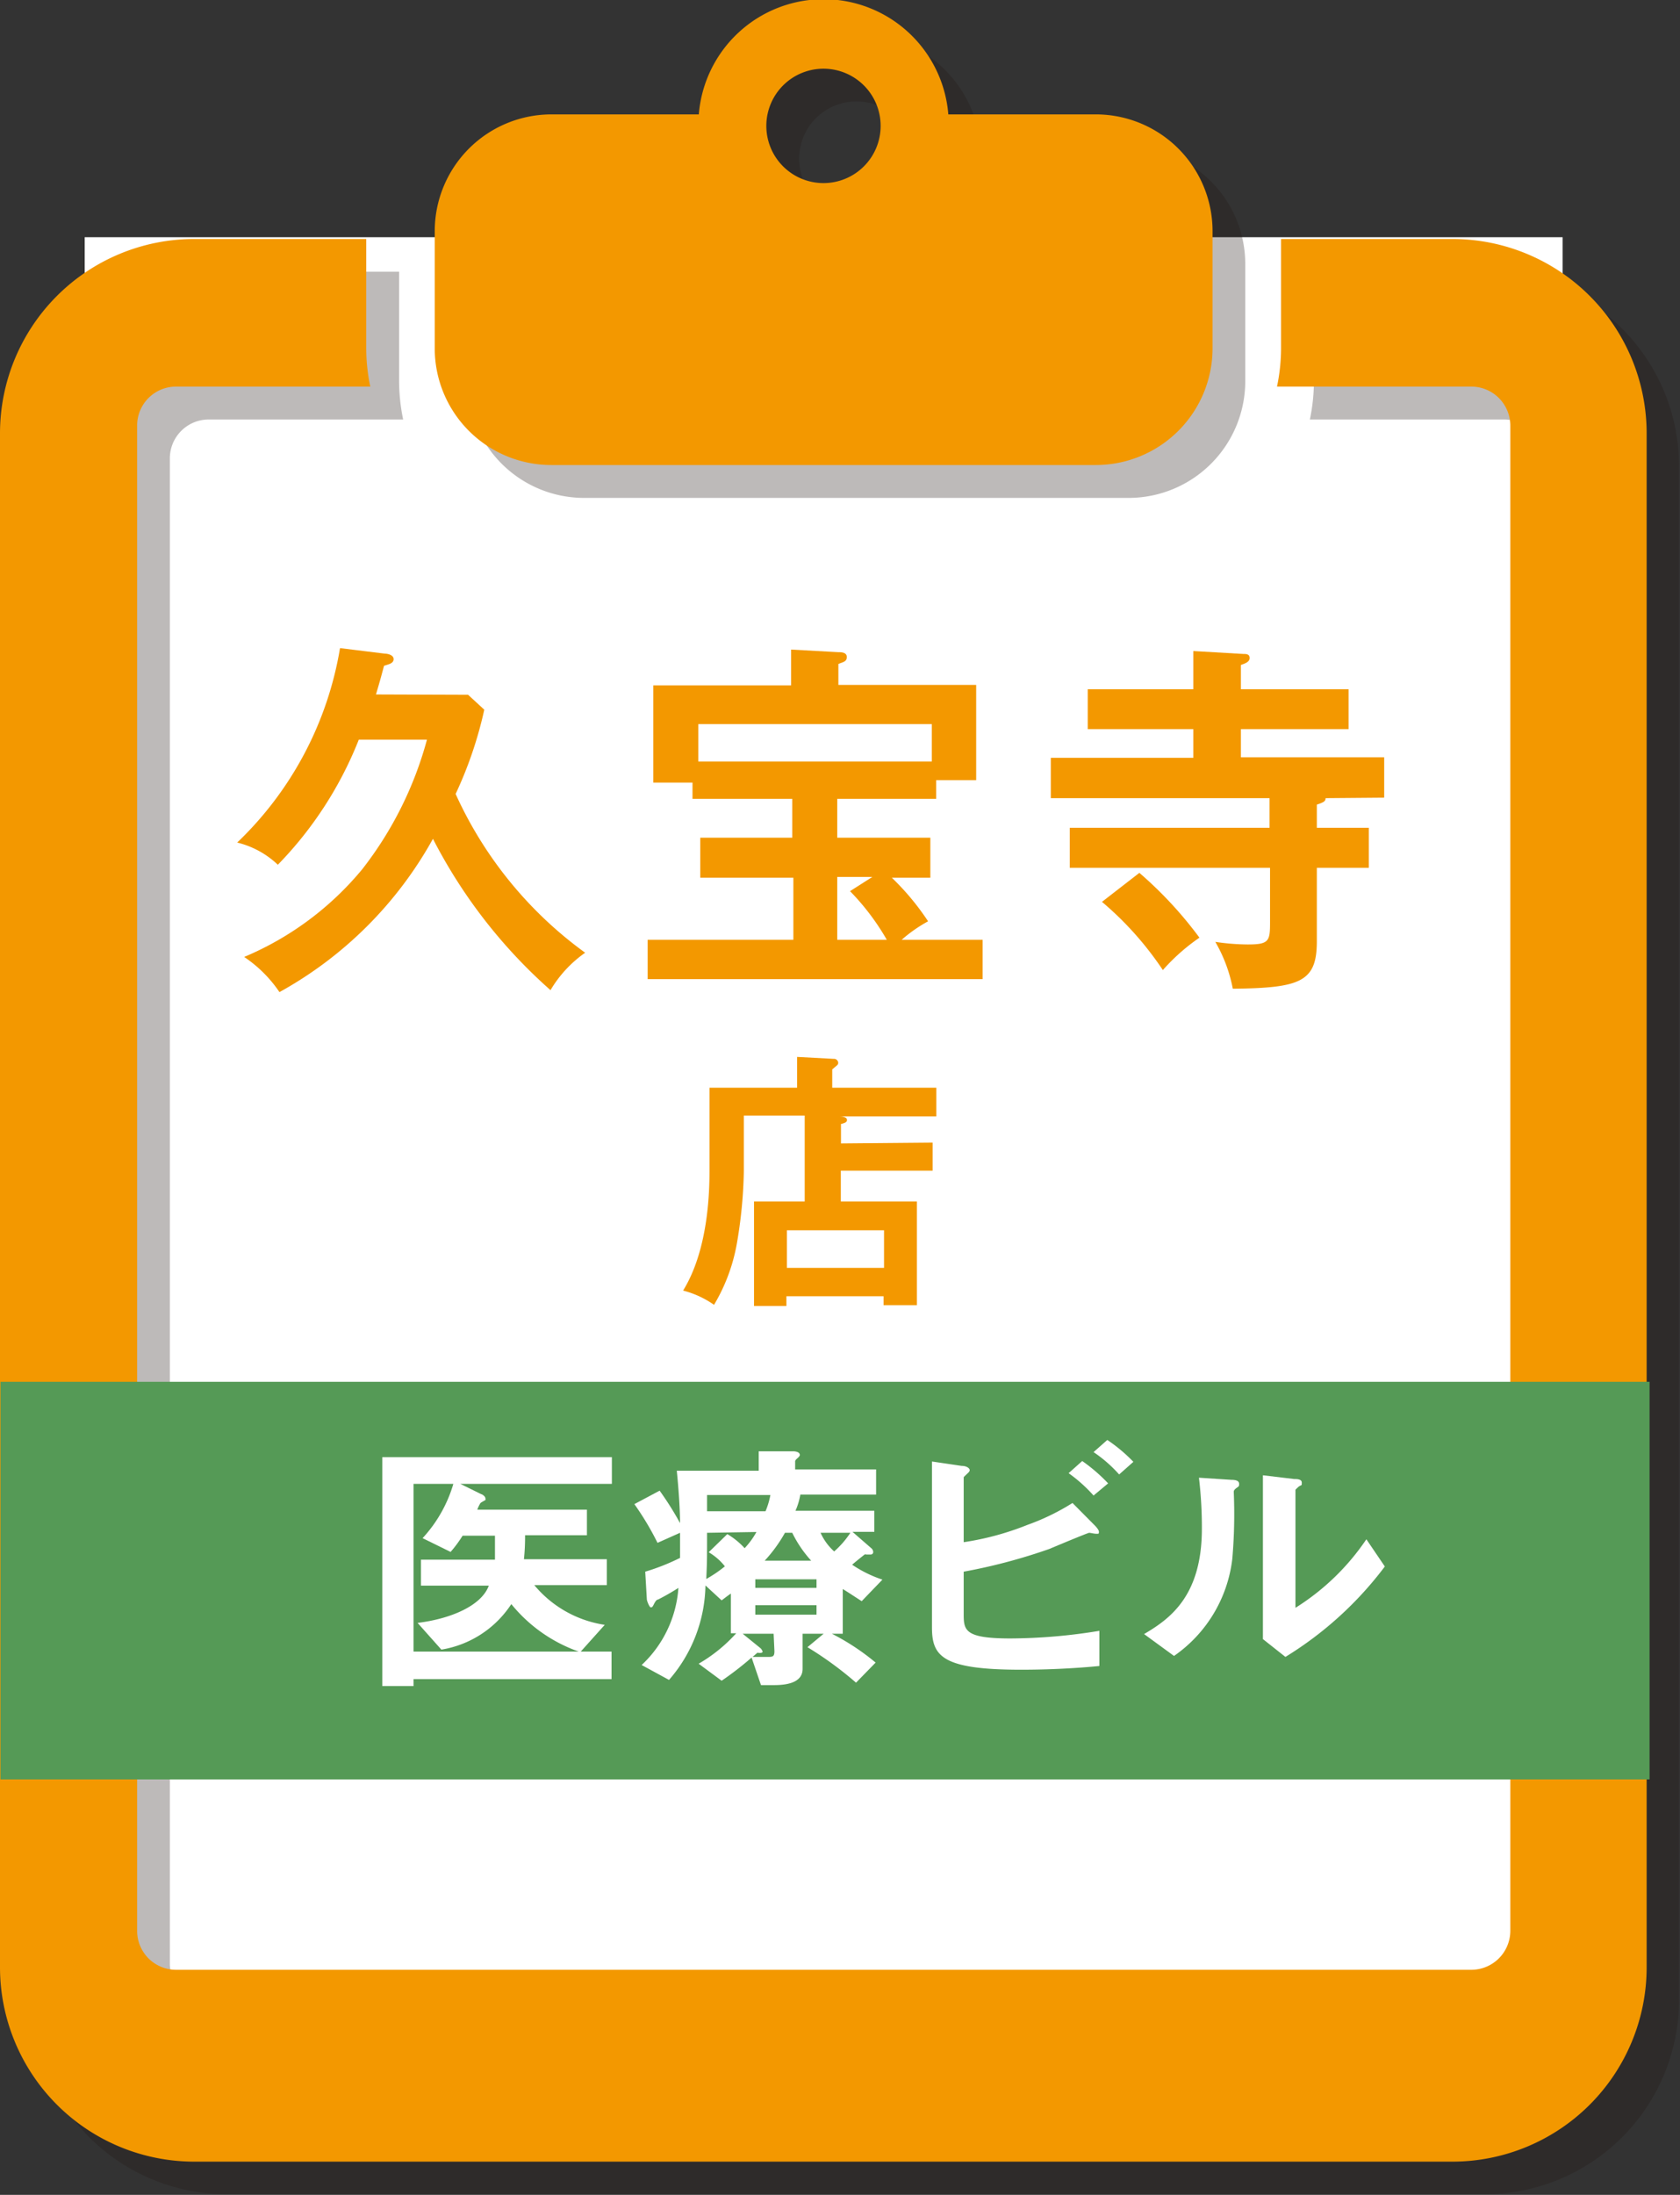
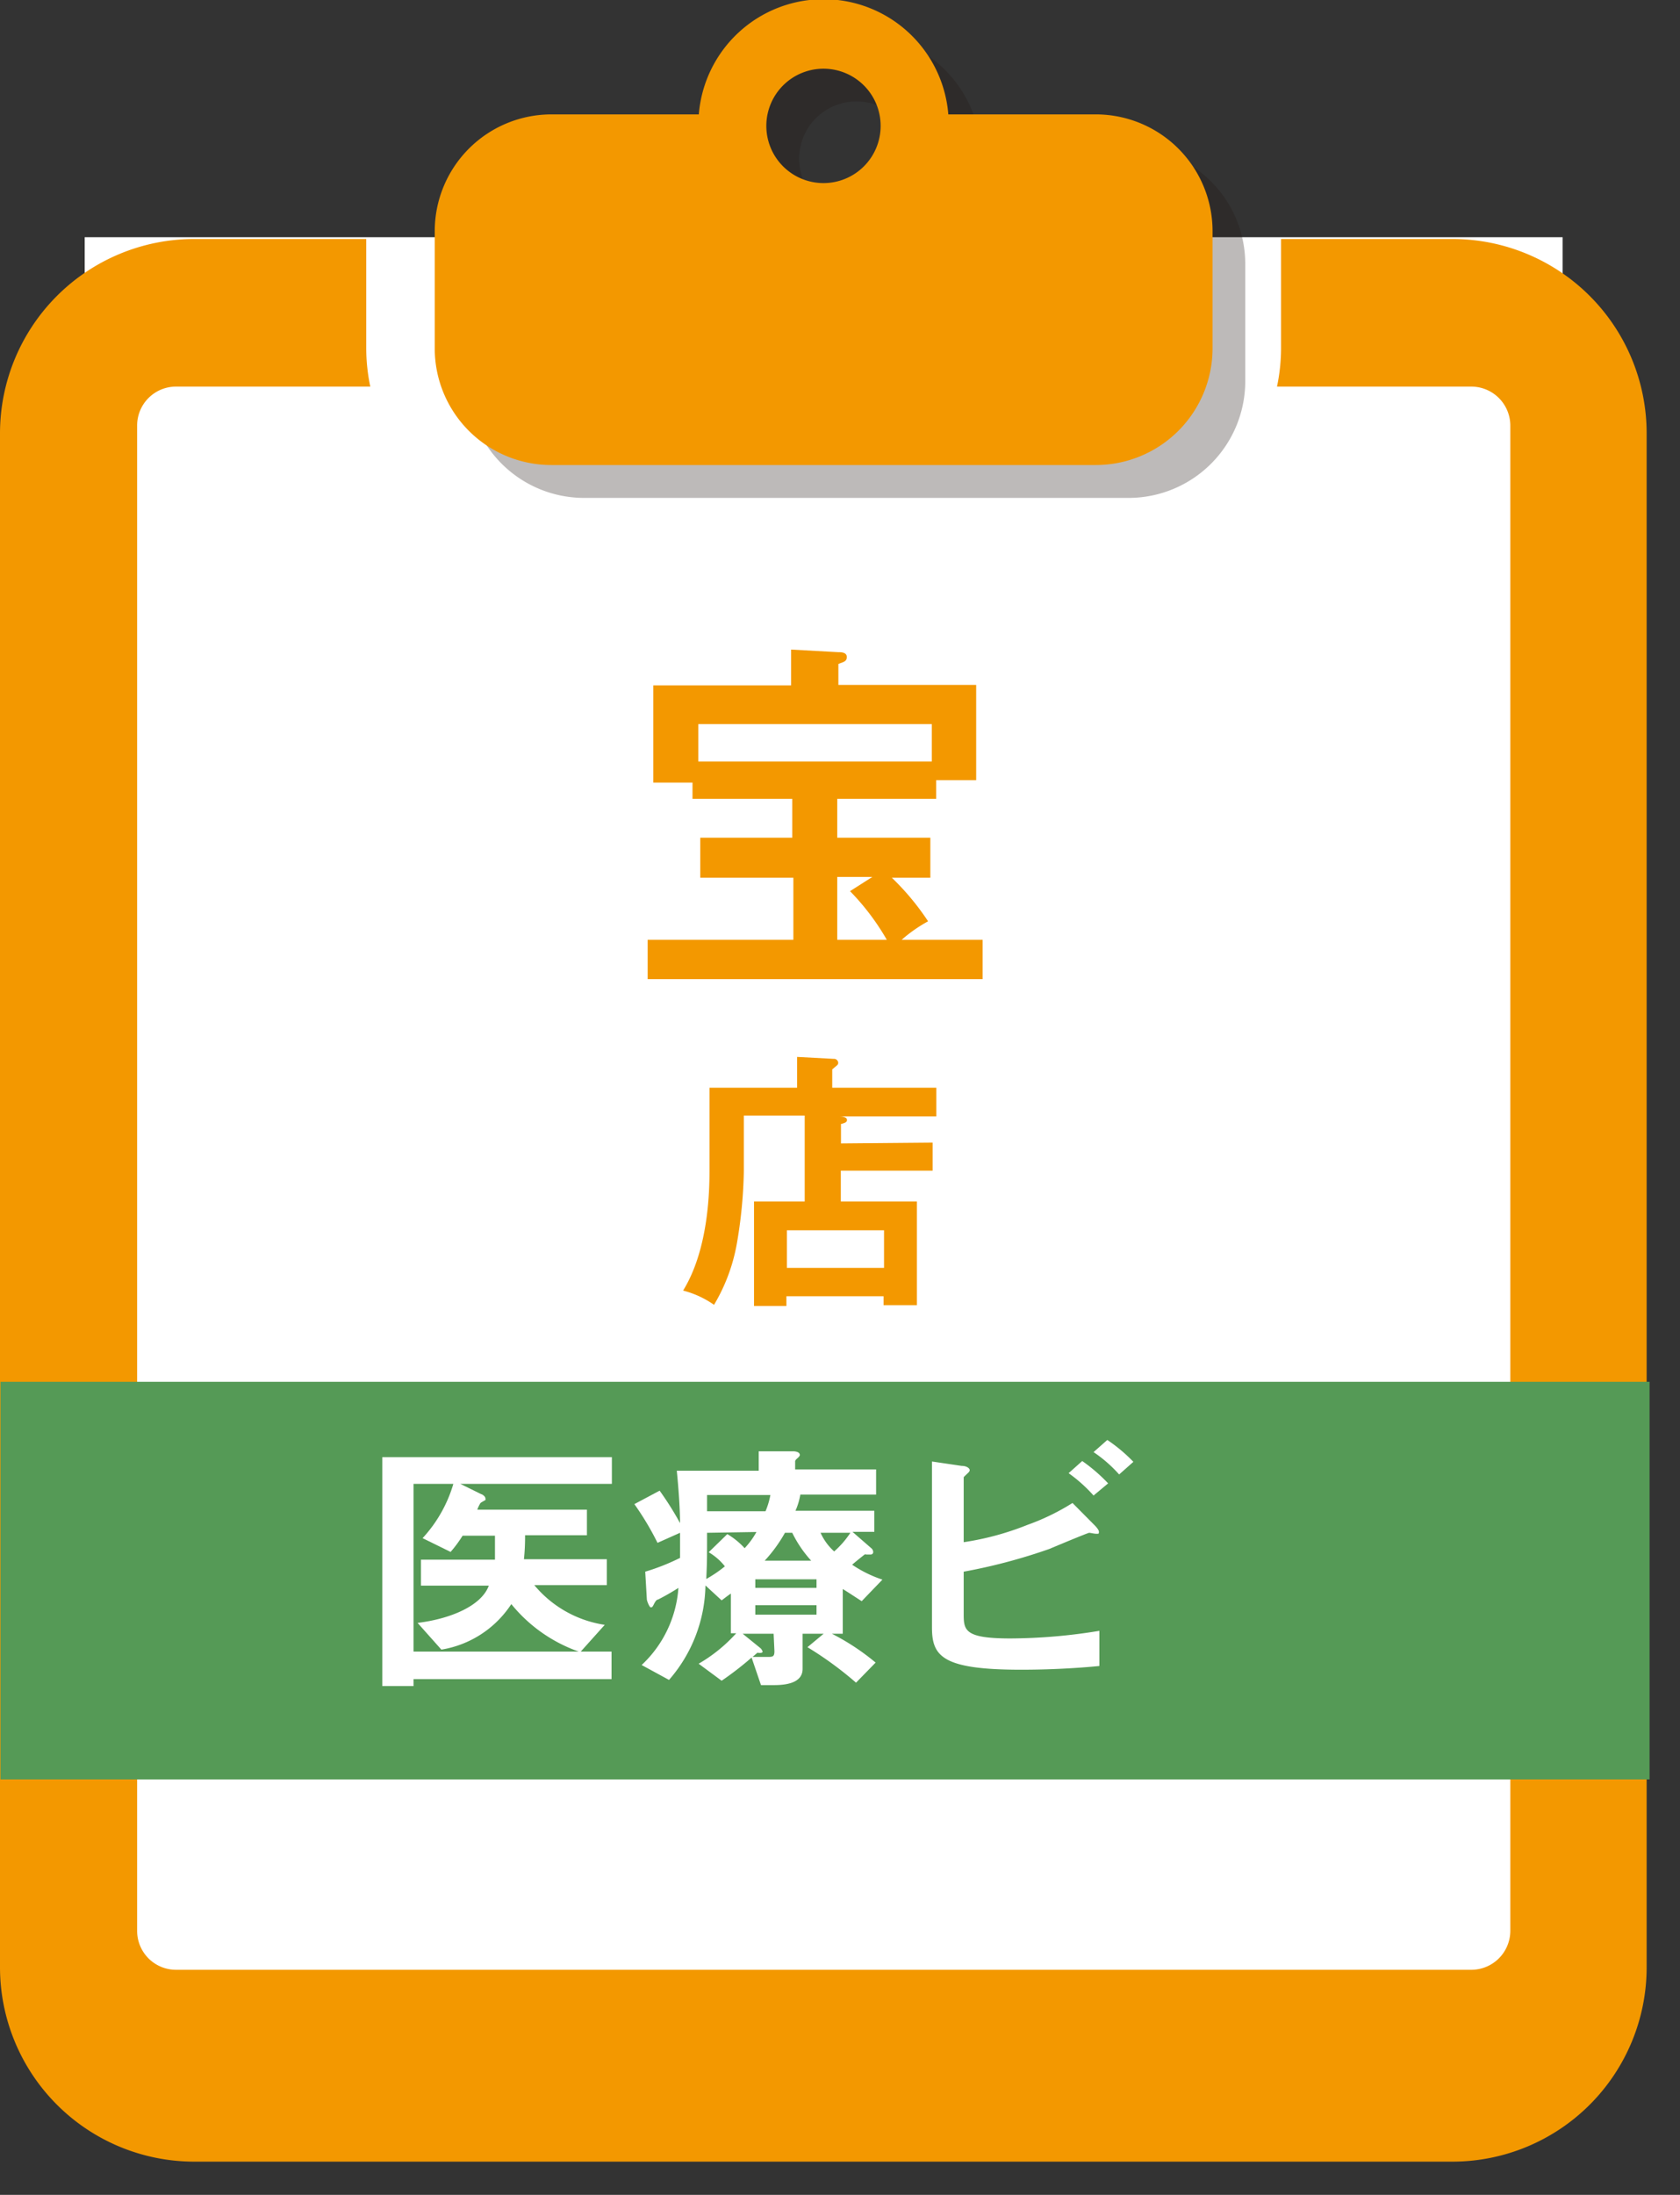
<svg xmlns="http://www.w3.org/2000/svg" width="103.76" height="135.46" viewBox="0 0 103.76 135.46">
  <rect x="0" y="0" width="103.76" height="135.46" fill="#333333" stroke="none" />
  <defs>
    <style>.a{isolation:isolate;}.b{fill:#fff;}.c{opacity:0.3;mix-blend-mode:multiply;}.d{fill:#231815;}.e{fill:#f39800;}.f{fill:#559a56;}</style>
  </defs>
  <title>アセット 4</title>
  <g class="a">
    <rect class="b" x="5.23" y="14.64" width="91.28" height="115.36" />
    <g class="c">
-       <path class="d" d="M91.74,16.77H81.15v6.75a11.62,11.62,0,0,1-.25,2.37h12a2.4,2.4,0,0,1,2.4,2.4v92.9a2.4,2.4,0,0,1-2.4,2.4h-80a2.4,2.4,0,0,1-2.41-2.4V28.29a2.4,2.4,0,0,1,2.41-2.4h12a11.62,11.62,0,0,1-.25-2.37V16.77H14a12,12,0,0,0-12,12v94.65a12,12,0,0,0,12,12h77.7a12,12,0,0,0,12-12V28.79A12,12,0,0,0,91.74,16.77Z" />
      <path class="d" d="M36.08,30.73H69.7a7.21,7.21,0,0,0,7.21-7.21V16.3A7.21,7.21,0,0,0,69.7,9.09H60.59a7.73,7.73,0,0,0-15.4,0H36.08a7.21,7.21,0,0,0-7.21,7.21v7.22A7.21,7.21,0,0,0,36.08,30.73ZM52.89,6.26a3.54,3.54,0,1,1-3.53,3.53A3.53,3.53,0,0,1,52.89,6.26Z" />
    </g>
    <path class="e" d="M89.72,14.75H79.12v6.74a11.55,11.55,0,0,1-.25,2.37h12a2.41,2.41,0,0,1,2.41,2.41v92.89a2.41,2.41,0,0,1-2.41,2.41h-80a2.4,2.4,0,0,1-2.4-2.41V26.27a2.4,2.4,0,0,1,2.4-2.41h12a11.55,11.55,0,0,1-.25-2.37V14.75H12a12,12,0,0,0-12,12v94.66a12,12,0,0,0,12,12h77.7a12,12,0,0,0,12-12V26.76A12,12,0,0,0,89.72,14.75Z" />
    <path class="e" d="M34.06,28.7H67.68a7.21,7.21,0,0,0,7.21-7.21V14.27a7.21,7.21,0,0,0-7.21-7.21H58.57a7.73,7.73,0,0,0-15.41,0h-9.1a7.21,7.21,0,0,0-7.21,7.21v7.22A7.2,7.2,0,0,0,34.06,28.7ZM50.87,4.24a3.53,3.53,0,1,1-3.54,3.53A3.53,3.53,0,0,1,50.87,4.24Z" />
-     <path class="e" d="M28.91,42.88l1,.92A24.75,24.75,0,0,1,28.14,49a24.67,24.67,0,0,0,8,9.8A7.45,7.45,0,0,0,34,61.11a31.91,31.91,0,0,1-7.26-9.34,24.2,24.2,0,0,1-9.48,9.46,8,8,0,0,0-2.18-2.17,19,19,0,0,0,7.29-5.41,22.54,22.54,0,0,0,4-8H22.16a23.32,23.32,0,0,1-5,7.72A5.54,5.54,0,0,0,14.65,52,21.47,21.47,0,0,0,21,40l2.76.34c.16,0,.55.07.55.34s-.32.32-.59.41c-.14.5-.16.63-.5,1.77Z" />
    <path class="e" d="M51.71,51.7h5.75v2.47H55.08a15.71,15.71,0,0,1,2.24,2.69A9,9,0,0,0,55.69,58h5v2.43H40V58h9V54.17H43.25V51.7h5.68V49.3H42.77v-1H40.35v-6h8.51V40.09l2.9.16c.18,0,.54,0,.54.3s-.25.31-.52.43v1.29h8.51v5.88H57.82V49.3H51.71ZM43.13,47H57.55V44.69H43.13ZM51.71,58h3.06a14.93,14.93,0,0,0-2.27-3l1.38-.88H51.71Z" />
-     <path class="e" d="M81.87,49.26c0,.18-.09.25-.54.4v1.43h3.21v2.47H81.33V58.1c0,2.49-1,2.88-5.19,2.92a9.19,9.19,0,0,0-1.08-2.89,14,14,0,0,0,2,.16c1.33,0,1.38-.21,1.38-1.38V53.56H66.07V51.09H78.41V49.26H64.9V46.77h8.8V45H67.18V42.54H73.7V40.18l3.08.18c.18,0,.4,0,.4.25s-.29.34-.54.43v1.5h6.65V45H76.64v1.74h8.85v2.49Zm-11.5,4.61a24.51,24.51,0,0,1,3.71,4,12.27,12.27,0,0,0-2.26,2,20.11,20.11,0,0,0-3.76-4.21Z" />
    <path class="e" d="M57.6,70.52v1.73H51.93v1.9h4.7v6.4H54.57V80h-6v.6h-2V74.15h3.13v-5.3H45.94v3.43a28.59,28.59,0,0,1-.44,4.52,11.14,11.14,0,0,1-1.4,3.73,5.91,5.91,0,0,0-1.91-.88c1.63-2.64,1.63-6.42,1.63-7.52v-5h5.41V65.23l2.25.12a.26.26,0,0,1,.29.25.21.21,0,0,1-.1.17L51.4,66v1.13h6.43v1.77h-6c.35,0,.48.1.48.22s-.08.18-.37.25v1.2Zm-9,7.73h6V75.93h-6Z" />
    <rect class="f" x="0.03" y="85.28" width="101.85" height="24.54" />
    <path class="b" d="M28.43,91.58l1.3.64c.05,0,.25.13.25.26a.18.18,0,0,1,0,.1s-.28.15-.31.19a2.16,2.16,0,0,0-.19.4h6.77v1.58H32.43a13.49,13.49,0,0,1-.07,1.48h5.12v1.6H33a7,7,0,0,0,4.35,2.45l-1.48,1.65h1.9v1.7H25.54v.43H23.61V89.93H37.79v1.65ZM31.58,99a6.39,6.39,0,0,1-4.32,2.81l-1.47-1.65c2.05-.25,3.95-1.06,4.4-2.3H26v-1.6h4.57c0-.55,0-1,0-1.48h-2a7.71,7.71,0,0,1-.74,1l-1.73-.85A8.42,8.42,0,0,0,28,91.58H25.54v10.35h10.2A9.36,9.36,0,0,1,31.58,99Z" />
    <path class="b" d="M53.22,98.82c-.45-.29-.9-.59-1.17-.75v2.76h-.67a14.46,14.46,0,0,1,2.7,1.78l-1.21,1.24a21.71,21.71,0,0,0-3-2.19l1-.83H49.57V103c0,.9-1.09,1-1.77,1H47l-.58-1.7a19.73,19.73,0,0,1-1.85,1.43l-1.42-1.05a9.57,9.57,0,0,0,2.32-1.88h-.33V98.35c-.15.1-.24.17-.57.42l-1-.92a9.09,9.09,0,0,1-2.25,5.83l-1.69-.92A7.2,7.2,0,0,0,41.9,98a13.8,13.8,0,0,1-1.26.72c-.07,0-.15.08-.25.28s-.12.2-.2.2-.24-.4-.24-.5L39.85,97A13.53,13.53,0,0,0,42,96.15V94.6l-1.39.62a17.78,17.78,0,0,0-1.43-2.39L40.74,92A19.08,19.08,0,0,1,42,94c0-.75-.07-1.93-.2-3.23h5.06V89.57l2.14,0s.4,0,.4.23c0,0,0,.07-.14.19s-.15.16-.15.21v.49h5v1.55H49.43a4.19,4.19,0,0,1-.3,1H54v1.3H52.65l1.15,1a.33.33,0,0,1,.13.23.15.15,0,0,1-.16.17l-.27,0a.13.13,0,0,0-.1,0s-.52.41-.77.63a7.56,7.56,0,0,0,1.87.92ZM43.67,94.6c0,1.47,0,1.82-.05,2.85a7.74,7.74,0,0,0,1.15-.78,3.58,3.58,0,0,0-1-.87l1.15-1.12a4.61,4.61,0,0,1,1.07.87,4.94,4.94,0,0,0,.73-1Zm0-2.33v1h3.61a4.76,4.76,0,0,0,.3-1Zm4.11,8.56H45.87l1.11.9a.53.53,0,0,1,.12.2c0,.12-.27.08-.32.07l-.3.26c.25,0,.72,0,1,0s.35-.06.35-.36Zm2.65-3.36H46.65V98h3.78Zm0,1.6H46.65v.58h3.78Zm-1.5-4.47h-.45a9,9,0,0,1-1.25,1.72H50.1A7.32,7.32,0,0,1,48.93,94.6Zm1.75,0a3.43,3.43,0,0,0,.84,1.15,5.59,5.59,0,0,0,1-1.15Z" />
    <path class="b" d="M63.07,103.05c-4.9,0-5.51-.84-5.51-2.62V90.2l1.83.27c.33,0,.5.16.5.26s-.1.17-.17.24-.2.18-.2.21v4a17.51,17.51,0,0,0,3.94-1.07,14.12,14.12,0,0,0,2.78-1.35l1.38,1.39s.25.25.25.38,0,.13-.15.13-.37-.06-.45-.06-2.07.83-2.47,1A34.88,34.88,0,0,1,59.52,97v2.64c0,1,.1,1.48,2.89,1.48a34.46,34.46,0,0,0,5.49-.47v2.17C67.1,102.9,65.3,103.05,63.07,103.05ZM67.54,92.3A9.17,9.17,0,0,0,66,90.92l.84-.75a10.32,10.32,0,0,1,1.6,1.38ZM69.12,91a8.33,8.33,0,0,0-1.58-1.38l.85-.75A9.9,9.9,0,0,1,70,90.22Z" />
-     <path class="b" d="M76.31,91.88c-.11.1-.11.14-.11.22a31.9,31.9,0,0,1-.09,4.1,8.49,8.49,0,0,1-3.6,6l-1.85-1.35c1.6-.94,3.57-2.35,3.57-6.5a26,26,0,0,0-.18-3.15l2,.13c.3,0,.48.07.48.25S76.51,91.72,76.31,91.88Zm3.08,10.38L78,101.16V91.05l1.93.23c.15,0,.47,0,.47.22s0,.12-.19.25c0,0-.2.18-.2.2v7.28A14.67,14.67,0,0,0,84.39,95l1.14,1.68A22.17,22.17,0,0,1,79.39,102.26Z" />
  </g>
</svg>